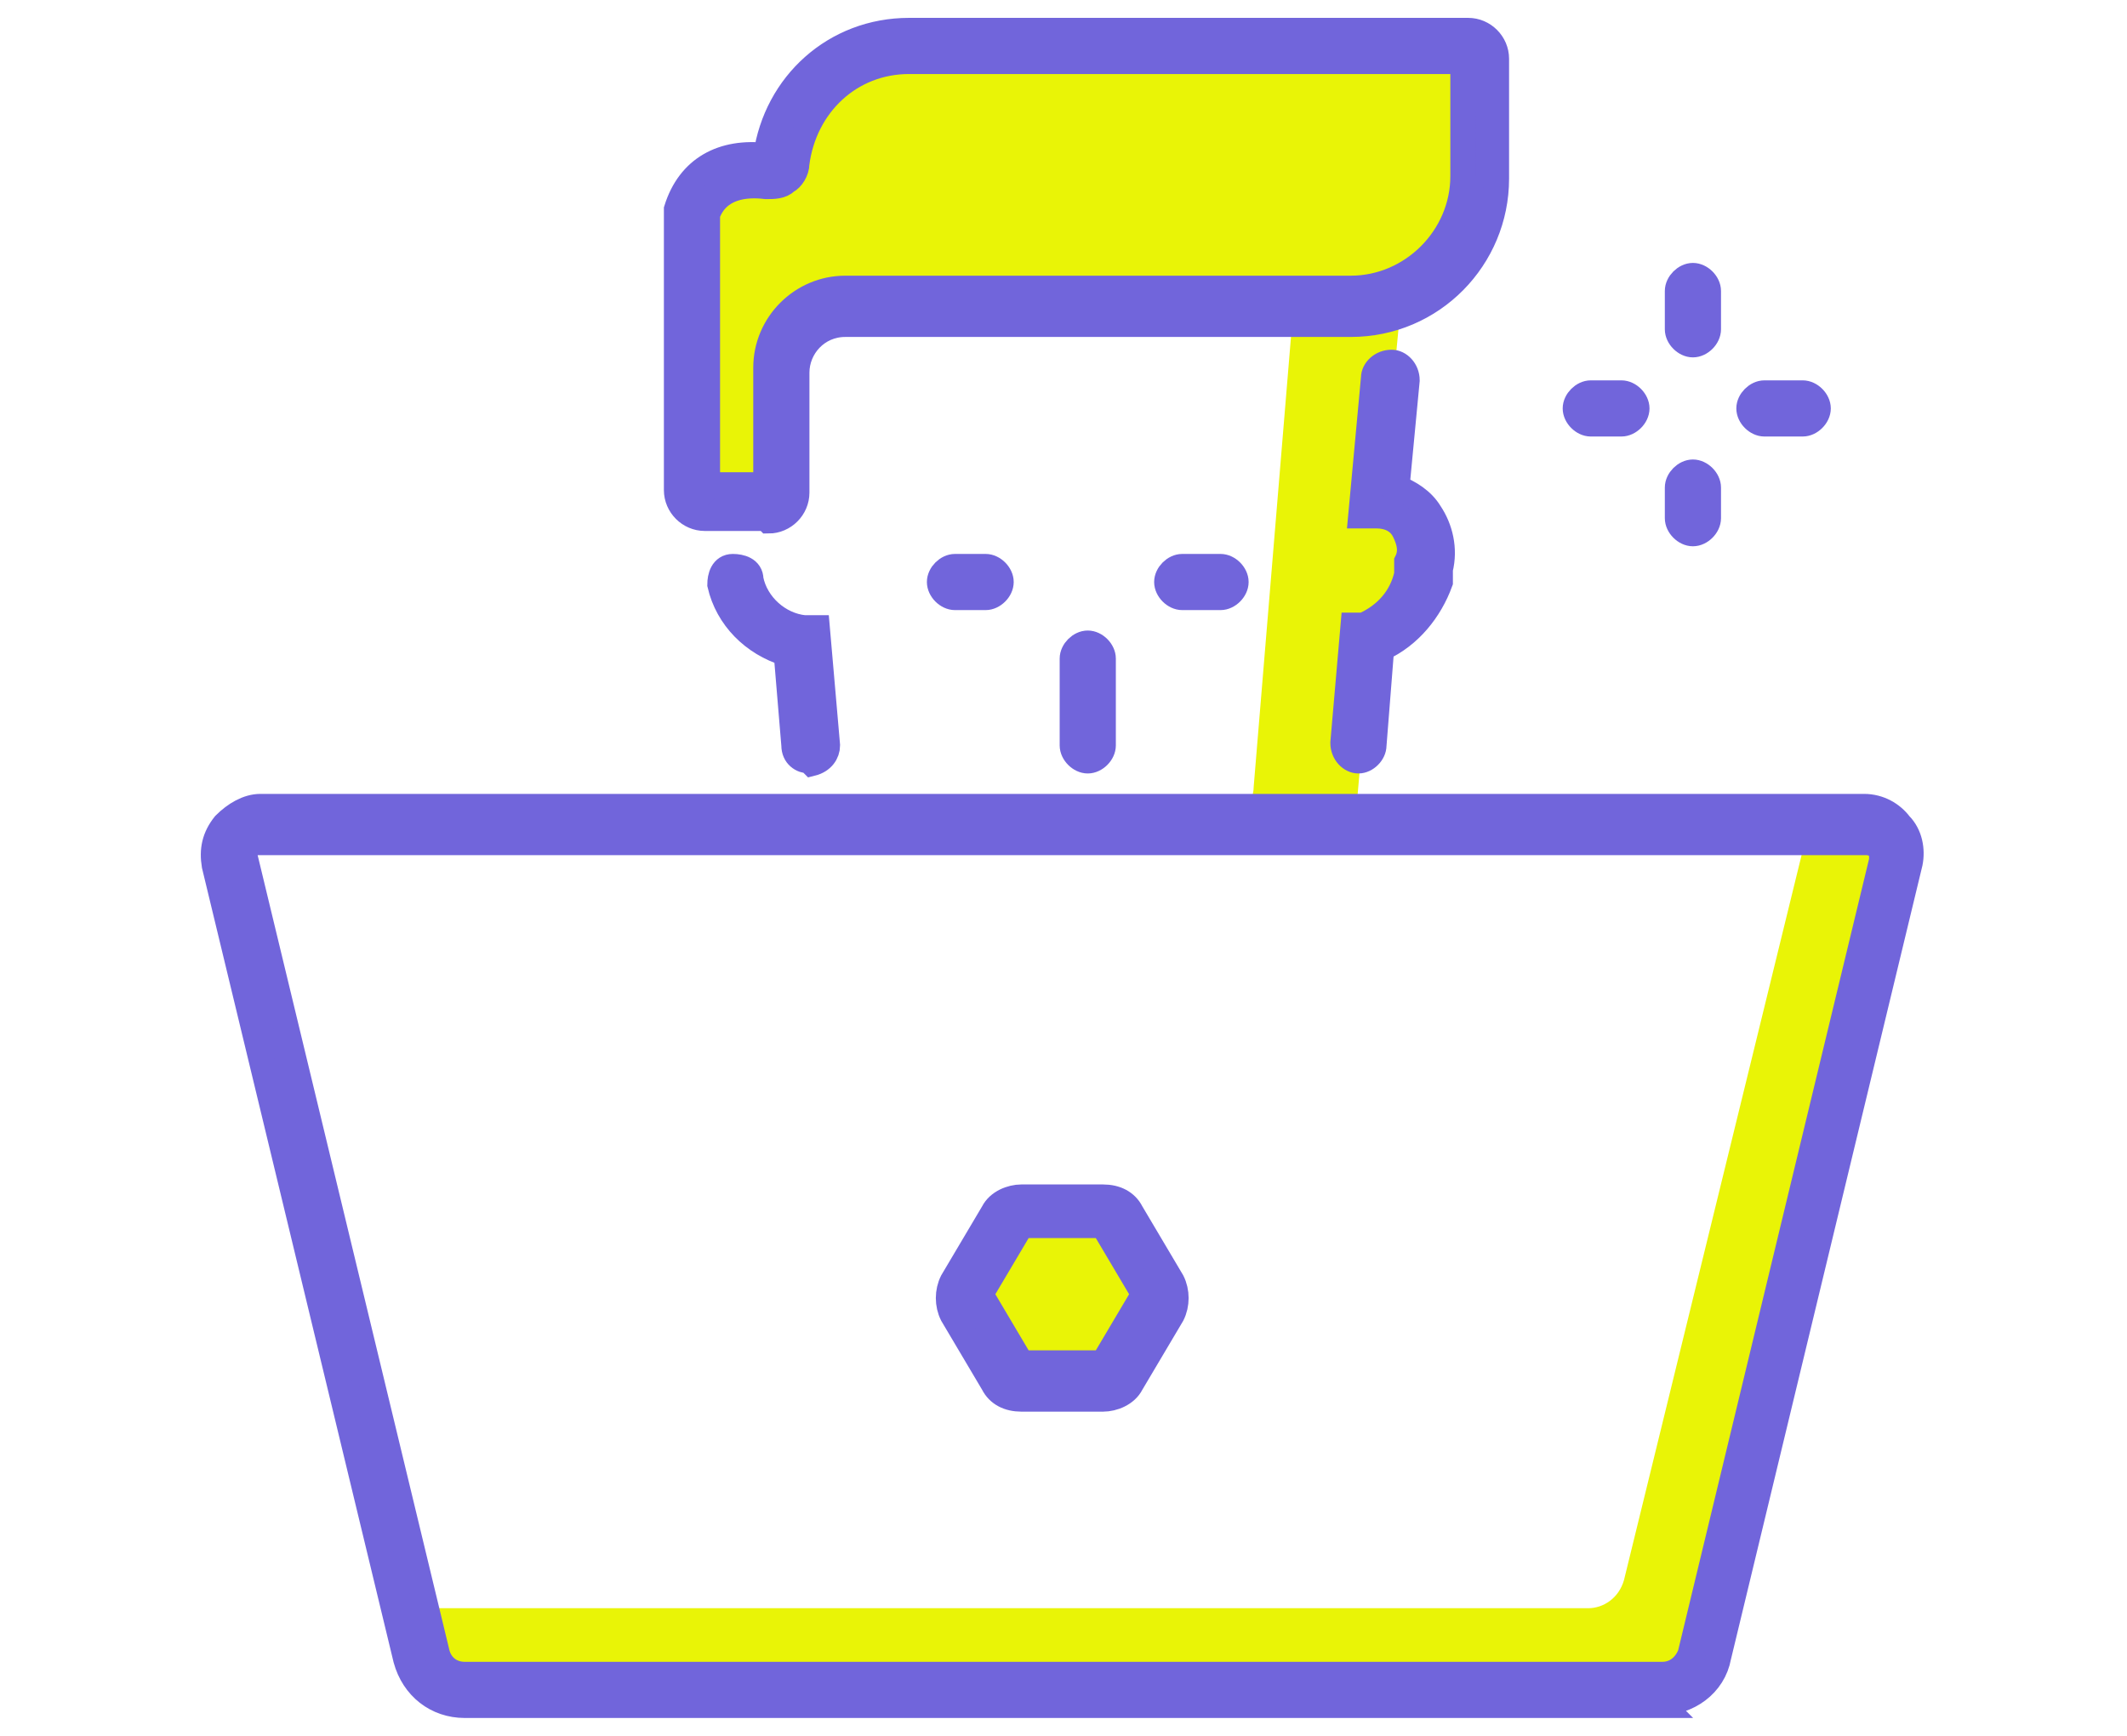
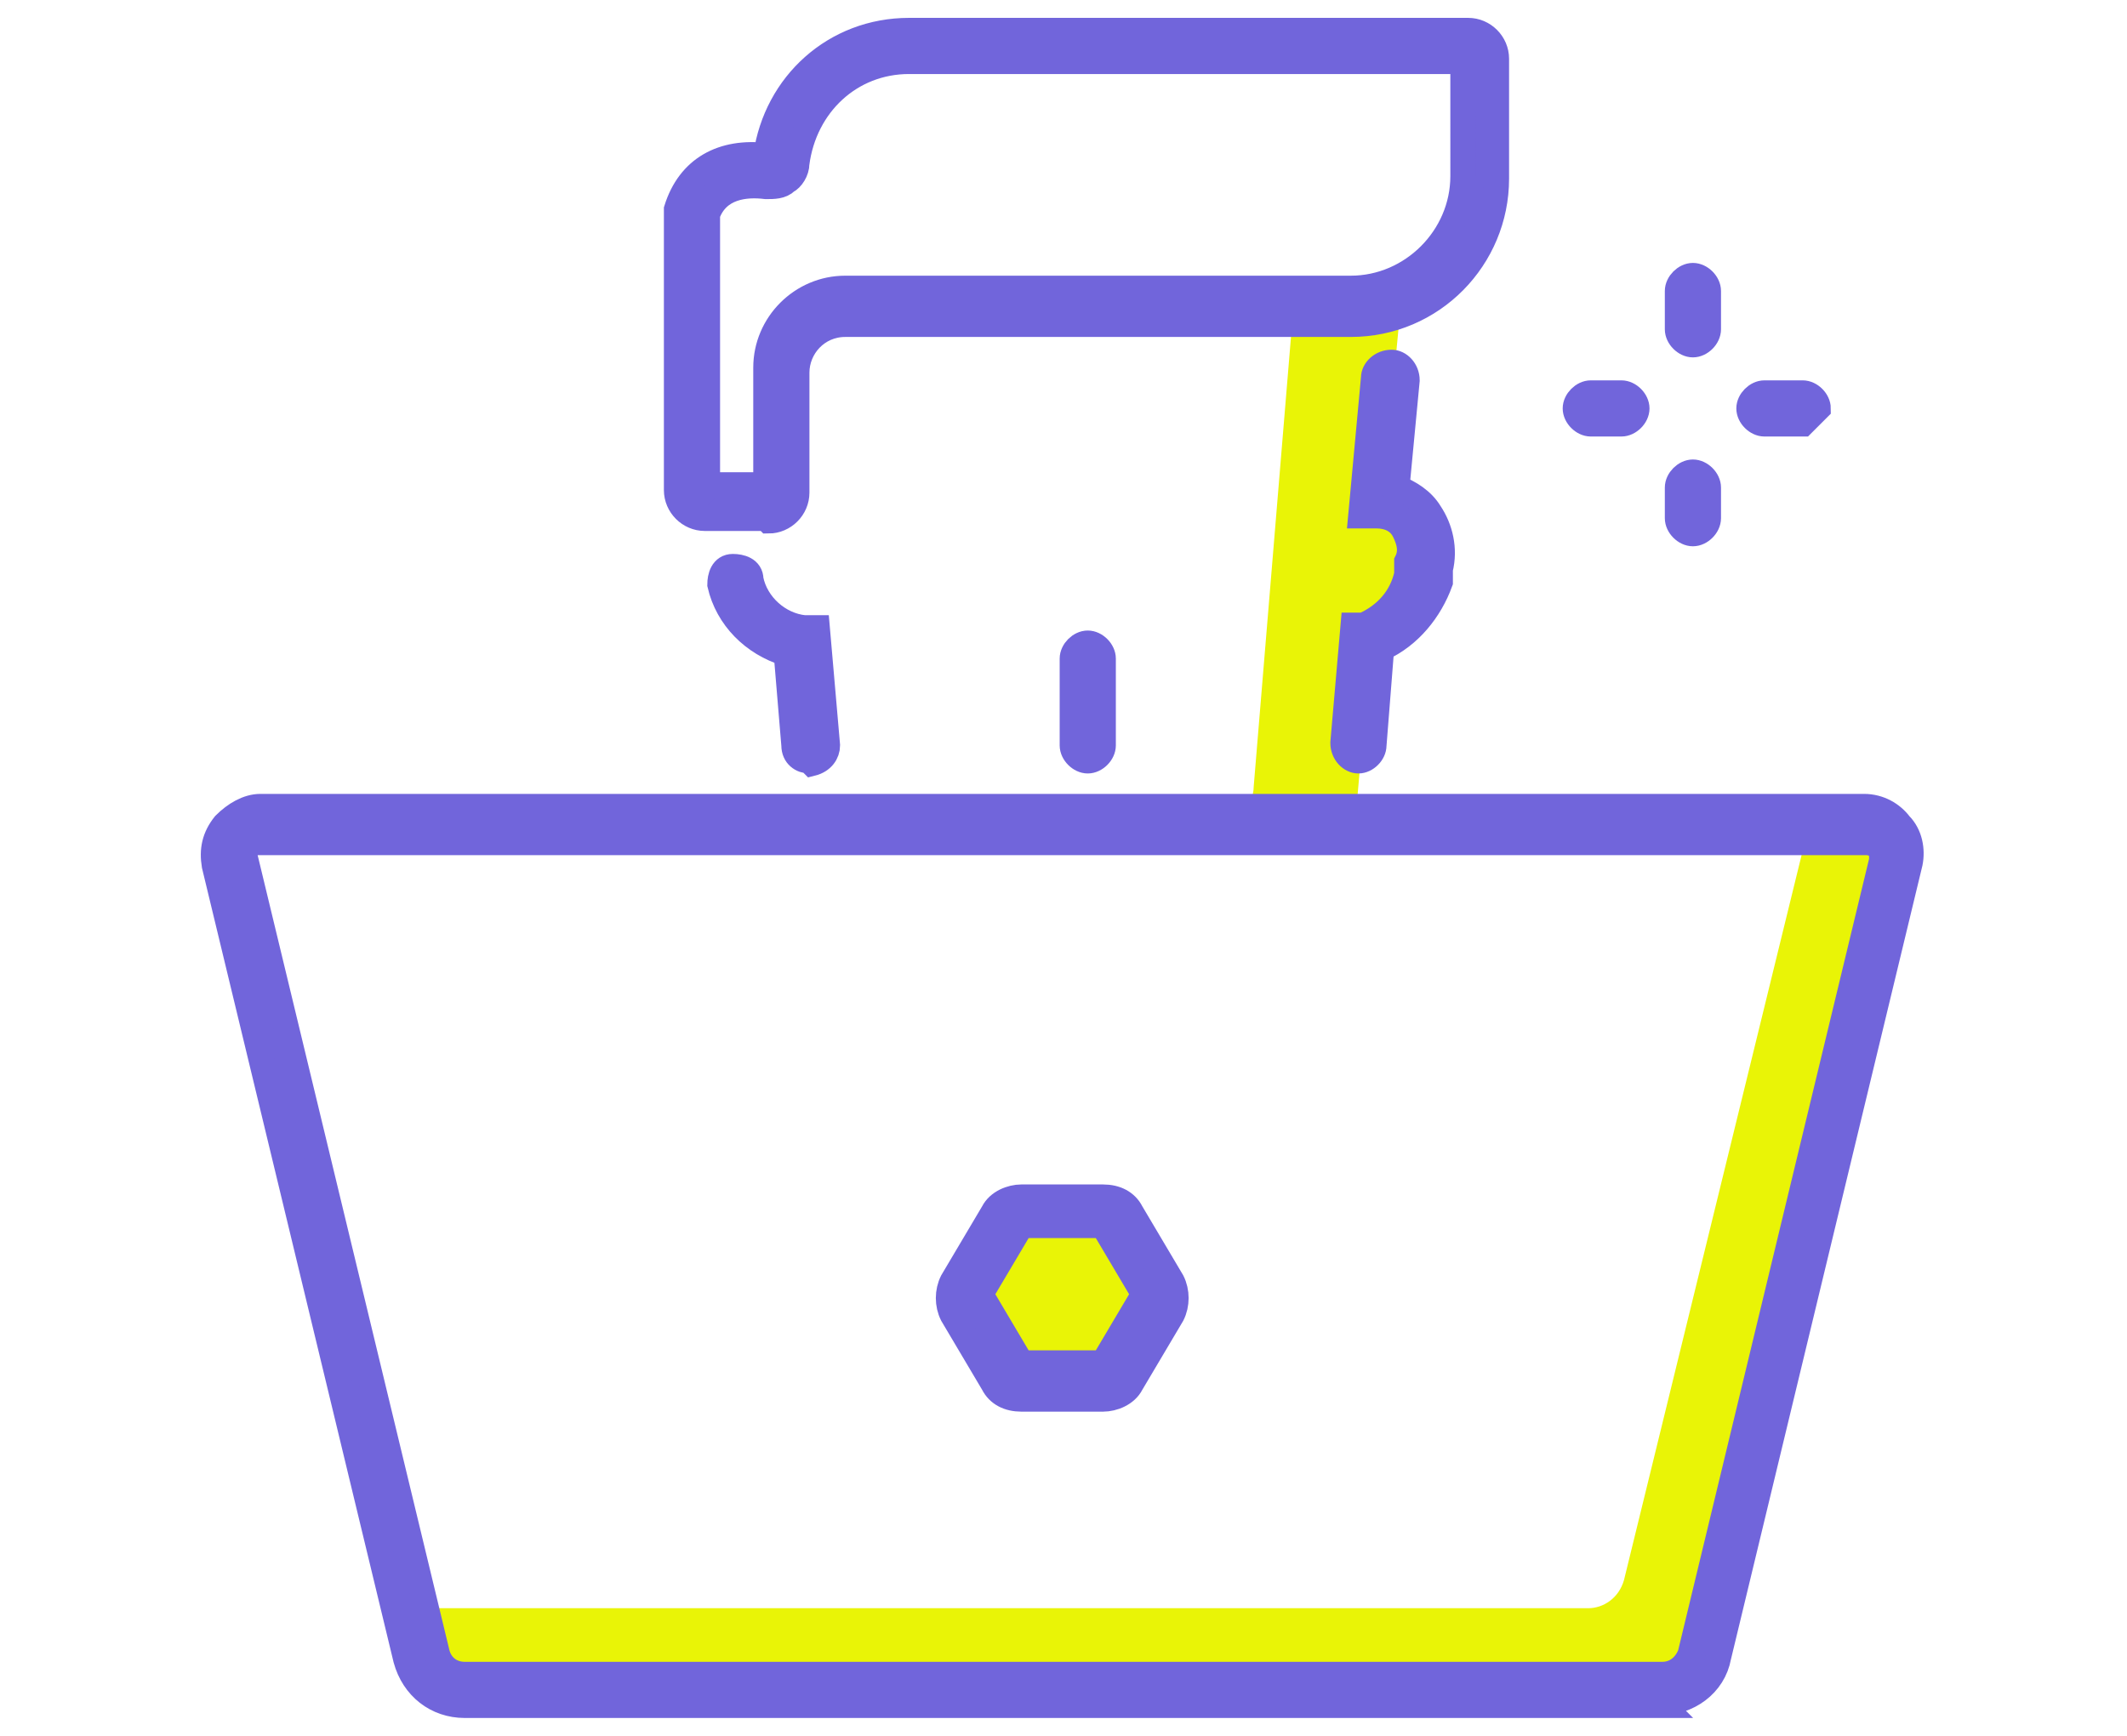
<svg xmlns="http://www.w3.org/2000/svg" id="Capa_1" data-name="Capa 1" viewBox="0 0 83.3 68">
  <defs>
    <style>      .cls-1 {        fill: #7165db;        stroke: #7165db;        stroke-miterlimit: 10;      }      .cls-2 {        fill: #e9f406;        stroke-width: 0px;      }    </style>
  </defs>
  <g>
-     <path class="cls-2" d="M27.3,19.2v-10.2c0-1.2,1-2.2,2.2-2.2h1.2v-.3c0-2.6,2.1-4.7,4.7-4.7h22.2s0,5.4,0,5.4c0,2.6-2.2,4.8-4.8,4.8h-19.5c-1.2-.1-2.2.8-2.3,2l-.3,5.1h-3.3Z" />
    <path class="cls-2" d="M54.2,18.9l.7-7.4h-4.2l-1.6,19.3c0,.4-.2.7-.2,1.1h4.2l.6-6.8c5.4-2.2.5-6.2.5-6.2Z" />
    <path class="cls-2" d="M73.1,32.5h-2.3l-7.2,29.4c-.2.7-.8,1.1-1.4,1.1H16.1l.6,2.1c.2.8.9,1.3,1.7,1.3h46.7c.7,0,1.3-.5,1.4-1.1l7.7-31.3c.2-.8-.4-1.5-1.2-1.5Z" />
    <polygon class="cls-2" points="43.5 47.6 39.8 47.6 37.9 50.8 39.8 54 43.5 54 45.4 50.8 43.5 47.6" />
  </g>
  <g>
    <g>
      <path class="cls-1" d="M66.3,13.5c-.3,0-.6-.3-.6-.6v-1.5c0-.3.3-.6.6-.6s.6.3.6.6v1.5c0,.3-.3.6-.6.6Z" />
      <path class="cls-1" d="M66.3,20.9c-.3,0-.6-.3-.6-.6v-1.2c0-.3.3-.6.6-.6s.6.3.6.6v1.2c0,.3-.3.6-.6.6Z" />
-       <path class="cls-1" d="M70.6,16.6h-1.5c-.3,0-.6-.3-.6-.6s.3-.6.6-.6h1.5c.3,0,.6.3.6.6s-.3.6-.6.6Z" />
+       <path class="cls-1" d="M70.6,16.6h-1.5c-.3,0-.6-.3-.6-.6s.3-.6.6-.6h1.5c.3,0,.6.3.6.6Z" />
      <path class="cls-1" d="M63.5,16.6h-1.2c-.3,0-.6-.3-.6-.6s.3-.6.6-.6h1.2c.3,0,.6.3.6.6s-.3.6-.6.6Z" />
    </g>
    <g>
      <path class="cls-1" d="M53.2,29.8s0,0,0,0c-.3,0-.6-.3-.6-.7l.4-4.6h.4c.9-.4,1.5-1.1,1.7-2v-.5c.2-.4.1-.8-.1-1.2-.2-.4-.6-.6-1.1-.6h-.6c0,0,.5-5.4.5-5.4,0-.3.3-.6.7-.6.3,0,.6.3.6.7l-.4,4.2c.5.2,1,.5,1.3,1,.4.6.6,1.4.4,2.2v.5c-.4,1.1-1.2,2.1-2.3,2.6l-.3,3.8c0,.3-.3.6-.6.6Z" />
      <path class="cls-1" d="M31.7,29.8c-.3,0-.6-.2-.6-.6l-.3-3.6c-1.3-.4-2.3-1.4-2.6-2.7,0-.3.1-.7.5-.7.3,0,.7.1.7.5.2,1,1.1,1.8,2.1,1.9h.5c0,0,.4,4.6.4,4.6,0,.3-.2.6-.6.7,0,0,0,0,0,0Z" />
      <path class="cls-1" d="M30,20.3h-2.4c-.6,0-1.1-.5-1.1-1.1v-11h0c.5-1.6,1.8-2.3,3.5-2.1.4-2.8,2.7-4.9,5.6-4.9h21.9c.6,0,1.1.5,1.1,1.1v4.7c0,3.1-2.5,5.7-5.7,5.7h-19.8c-1.1,0-1.9.9-1.9,1.9v4.7c0,.6-.5,1.1-1.1,1.1ZM27.8,19h2.2v-4.6c0-1.7,1.4-3.1,3.1-3.1h19.8c2.4,0,4.4-2,4.4-4.4V2.4h-21.7c-2.3,0-4.1,1.7-4.4,4,0,.3-.2.6-.4.7-.2.2-.5.2-.8.2-.8-.1-1.9,0-2.3,1.1v10.7Z" />
    </g>
    <path class="cls-1" d="M65.1,66.8H18.2c-1.1,0-2-.7-2.3-1.8l-7.5-31.1c-.1-.6,0-1.1.4-1.6.4-.4.9-.7,1.4-.7h62.8c.6,0,1.1.3,1.4.7.4.4.5,1,.4,1.5l-7.5,31.1c-.2,1.1-1.2,1.8-2.3,1.8ZM10.2,32.9c-.2,0-.4,0-.5.2s-.2.3-.1.5l7.5,31.1c.1.5.5.9,1.1.9h46.9c.5,0,.9-.3,1.1-.8l7.5-31.1c0-.2,0-.4-.1-.5s-.3-.2-.5-.2H10.2Z" />
    <path class="cls-1" d="M43.2,54.8h-3.2c-.5,0-.9-.2-1.1-.6l-1.6-2.7c-.2-.4-.2-.9,0-1.3l1.6-2.7c.2-.4.7-.6,1.1-.6h3.2c.5,0,.9.2,1.1.6l1.6,2.7c.2.4.2.9,0,1.3l-1.6,2.7c-.2.4-.7.6-1.1.6ZM40,48s0,0,0,0l-1.6,2.7s0,0,0,0l1.6,2.7s0,0,0,0h3.2s0,0,0,0l1.6-2.7s0,0,0,0l-1.6-2.7s0,0,0,0h-3.2Z" />
-     <path class="cls-1" d="M38.6,23.4h-1.2c-.3,0-.6-.3-.6-.6s.3-.6.6-.6h1.2c.3,0,.6.3.6.6s-.3.6-.6.6Z" />
-     <path class="cls-1" d="M47.8,23.4h-1.5c-.3,0-.6-.3-.6-.6s.3-.6.6-.6h1.5c.3,0,.6.3.6.6s-.3.6-.6.6Z" />
    <path class="cls-1" d="M42.6,29.8c-.3,0-.6-.3-.6-.6v-3.4c0-.3.3-.6.6-.6s.6.3.6.6v3.4c0,.3-.3.6-.6.6Z" />
  </g>
</svg>